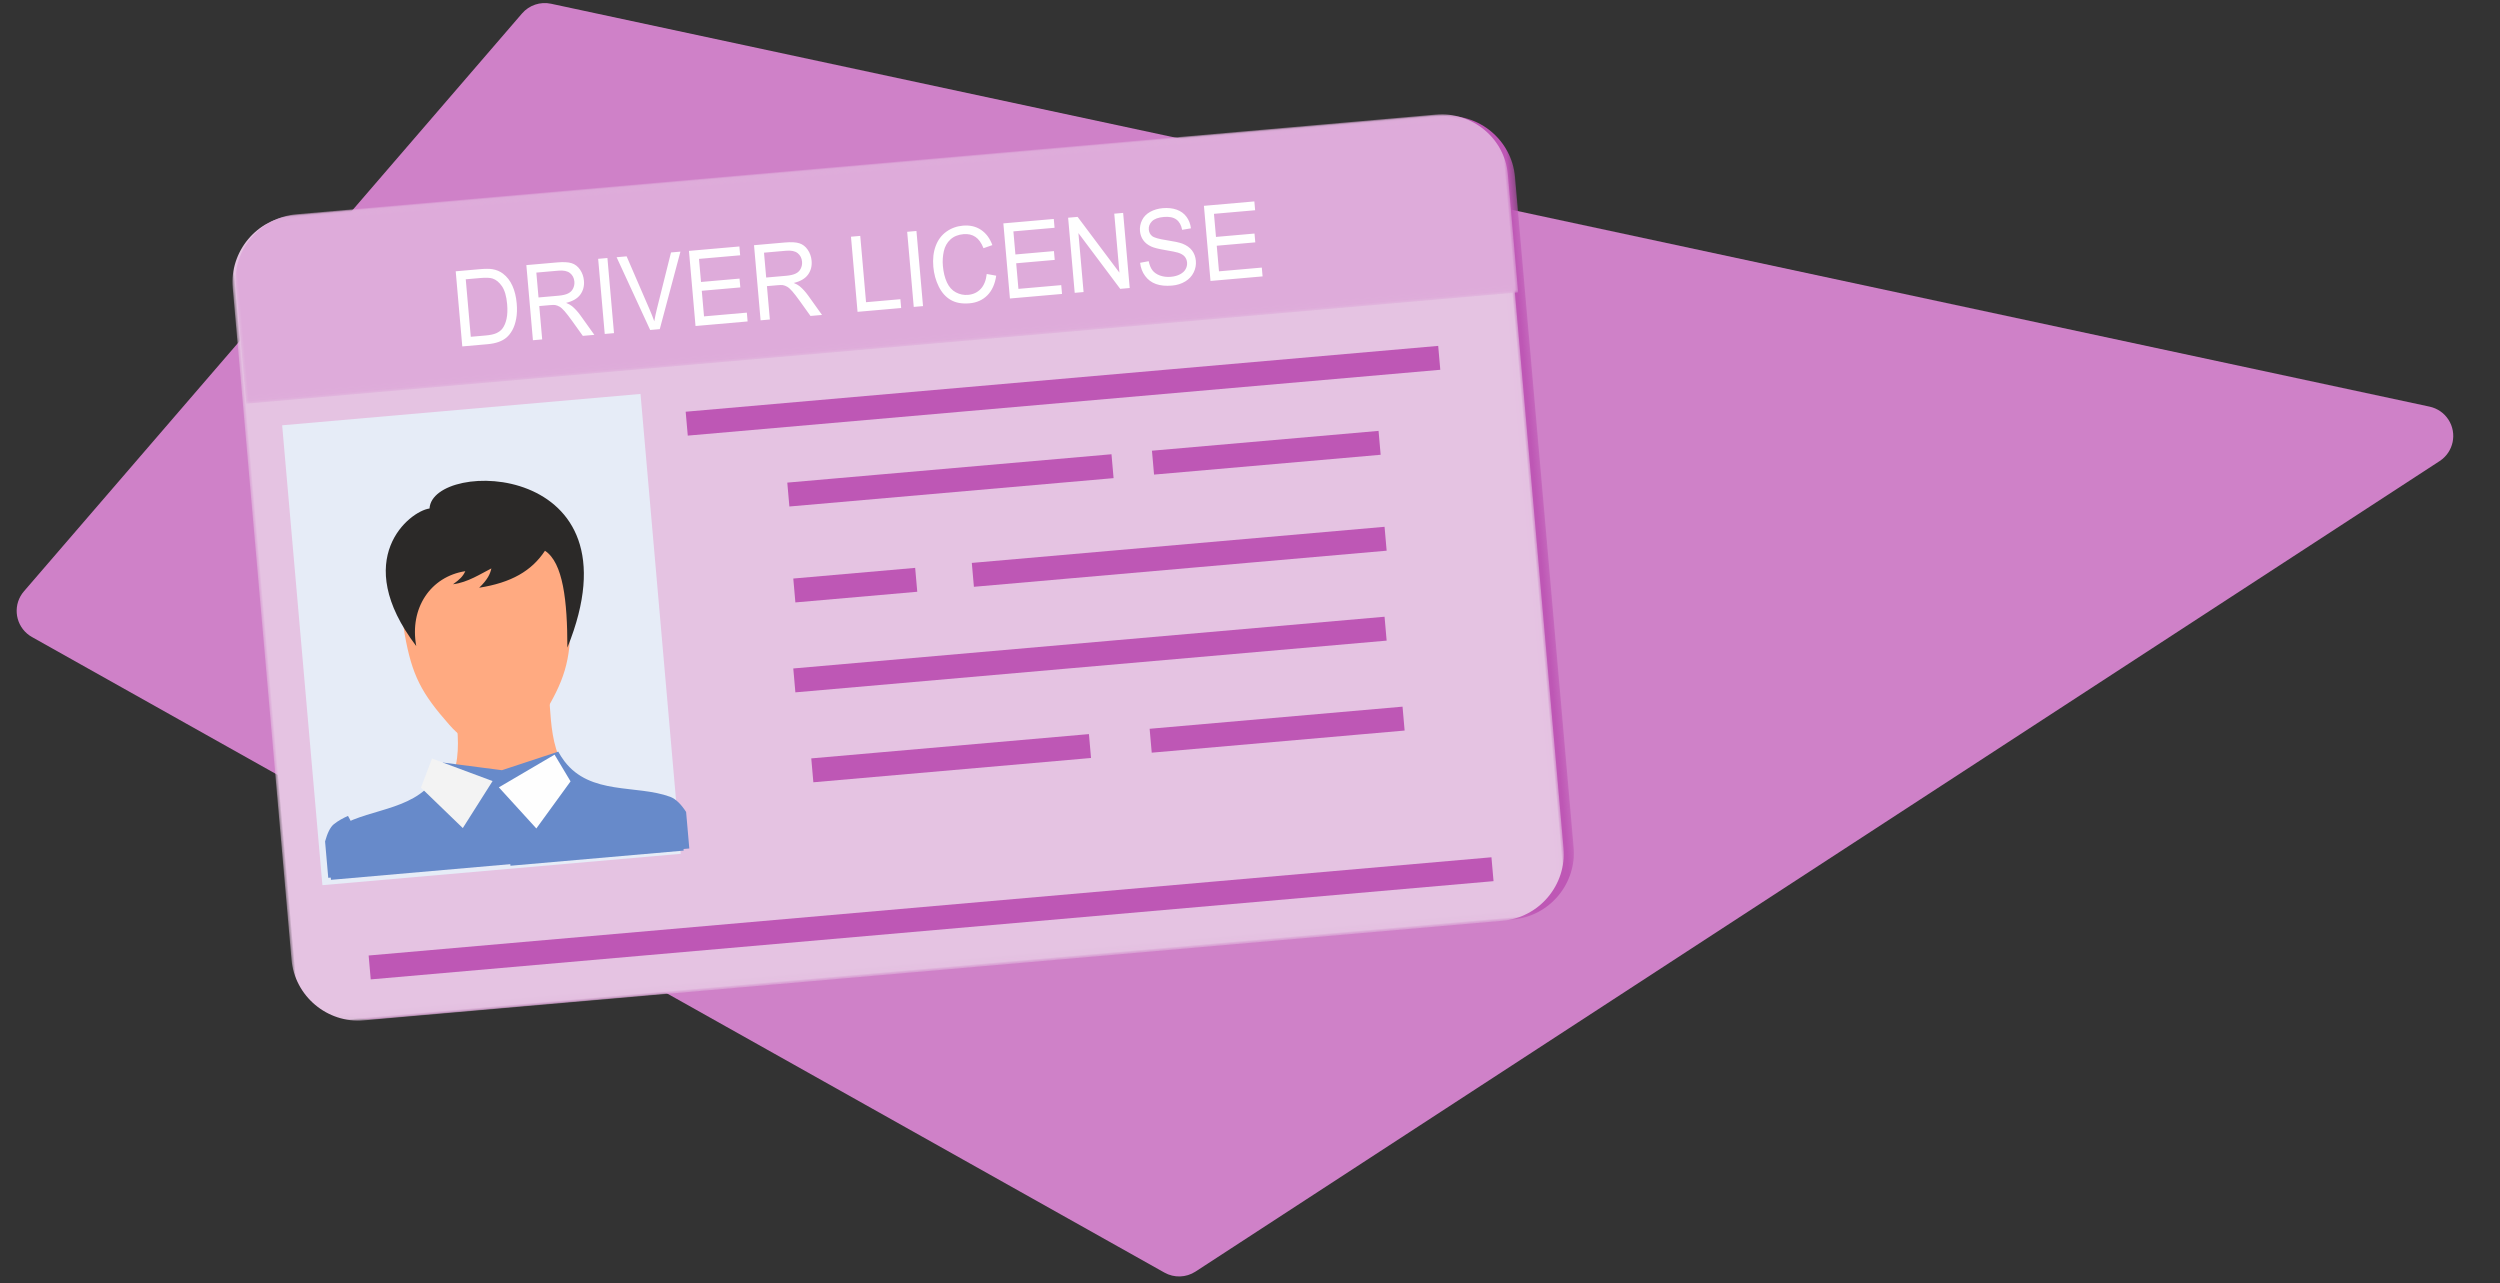
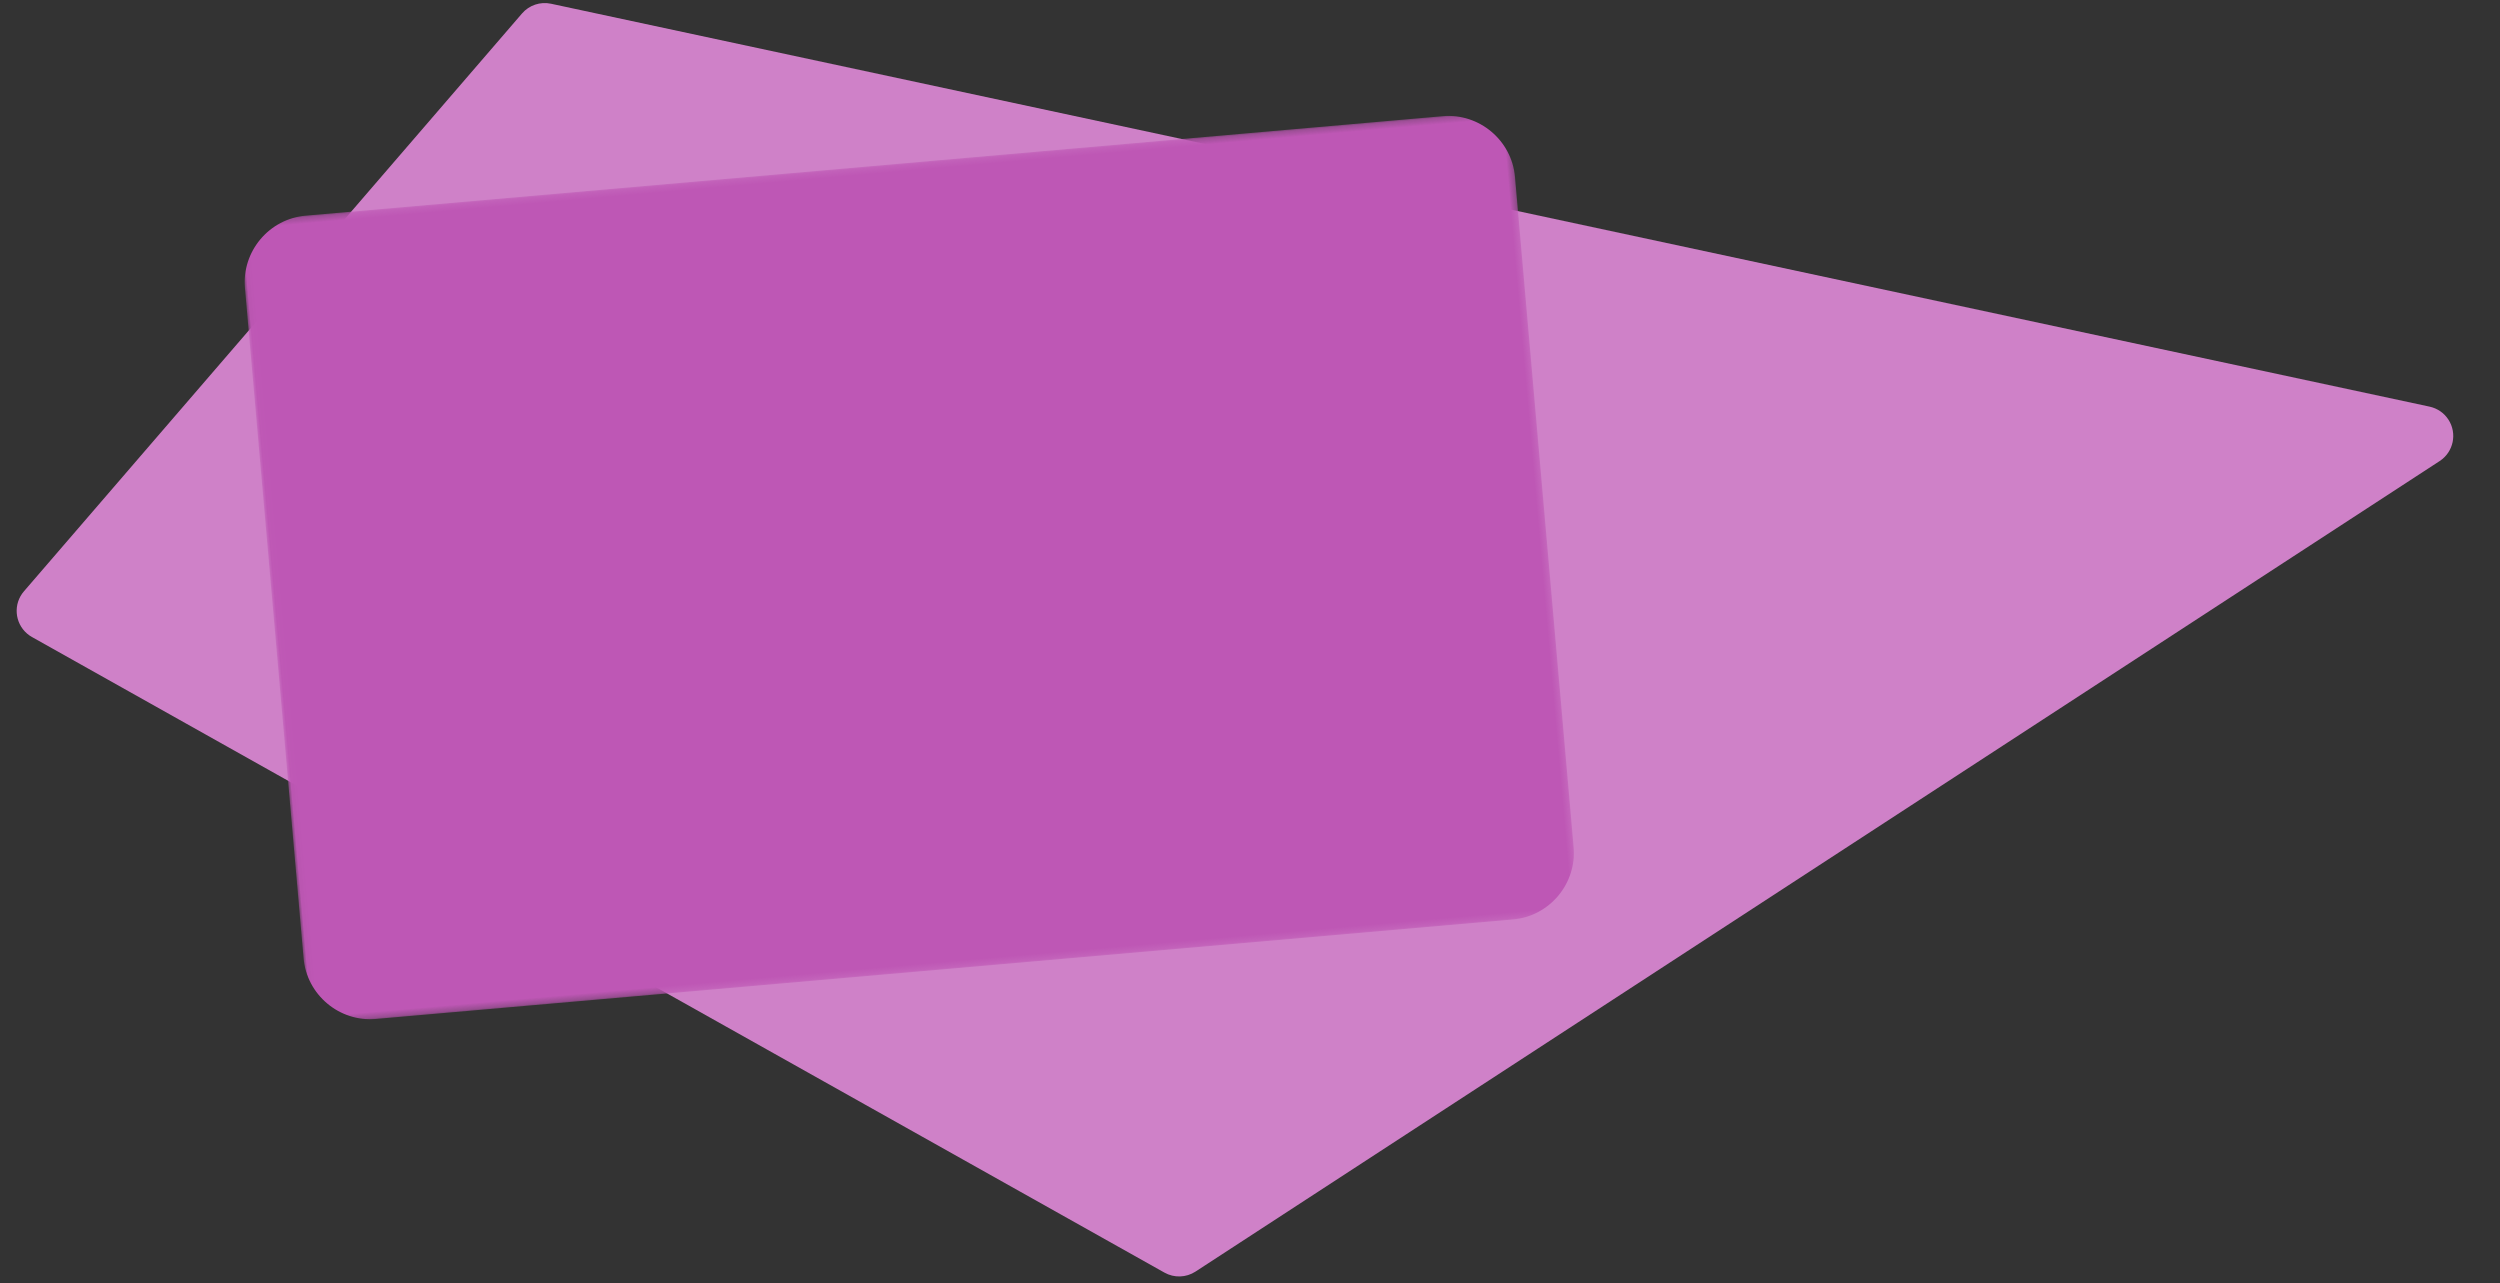
<svg xmlns="http://www.w3.org/2000/svg" xmlns:xlink="http://www.w3.org/1999/xlink" width="417px" height="214px" viewBox="0 0 417 214" version="1.1">
  <rect x="0" y="0" width="417" height="214" fill="#333333" stroke="none" />
  <title>0B6AFBEE-3D58-40E8-A4B1-D38EBD7CE0AB</title>
  <defs>
    <polygon id="path-1" points="0.034 0.229 212.693 0.229 212.693 134.731 0.034 134.731" />
    <polygon id="path-3" points="0 0.195 212.987 0.195 212.987 134.966 0 134.966" />
-     <polygon id="path-5" points="0 0.191 212.987 0.191 212.987 30.938 0 30.938" />
-     <polygon id="path-7" points="1.42 136.257 215.42 136.257 215.42 1.257 1.42 1.257" />
  </defs>
  <g id="Symbols" stroke="none" stroke-width="1" fill="none" fill-rule="evenodd">
    <g id="Group">
      <path d="M87.074,2.246 L3.993,98.631 C2.19,100.723 2.424,103.88 4.515,105.683 C4.768,105.901 5.042,106.093 5.333,106.256 L194.233,212.272 C195.856,213.183 197.85,213.117 199.409,212.101 L406.933,76.905 C409.247,75.398 409.9,72.3 408.393,69.987 C407.672,68.88 406.543,68.104 405.252,67.827 L91.91,0.622 C90.122,0.238 88.267,0.861 87.074,2.246 Z" id="Path-6" fill="#CF81C8" />
      <g id="Group-30" transform="translate(150.865, 94.458) rotate(-5) translate(-150.865, -94.458) translate(42.865, 25.958)">
        <g id="Group-3" transform="translate(2.418, 1.301)">
          <mask id="mask-2" fill="white">
            <use xlink:href="#path-1" />
          </mask>
          <g id="Clip-2" />
          <path d="M11.177,134.731 L201.55,134.731 C207.678,134.731 212.693,129.711 212.693,123.575 L212.693,11.386 C212.693,5.25 207.678,0.229 201.55,0.229 L11.177,0.229 C5.049,0.229 0.034,5.25 0.034,11.386 L0.034,123.575 C0.034,129.711 5.049,134.731 11.177,134.731" id="Fill-1" fill="#BE57B5" mask="url(#mask-2)" />
        </g>
        <g id="Group-6" transform="translate(0.426, 1.126)">
          <mask id="mask-4" fill="white">
            <use xlink:href="#path-3" />
          </mask>
          <g id="Clip-5" />
-           <path d="M11.16,134.966 L201.827,134.966 C207.964,134.966 212.987,129.935 212.987,123.786 L212.987,11.374 C212.987,5.226 207.964,0.195 201.827,0.195 L11.16,0.195 C5.022,0.195 -9.86111111e-05,5.226 -9.86111111e-05,11.374 L-9.86111111e-05,123.786 C-9.86111111e-05,129.935 5.022,134.966 11.16,134.966" id="Fill-4" fill="#E5C3E2" mask="url(#mask-4)" />
        </g>
        <g id="Group-9" transform="translate(0.973, 0.975)">
          <mask id="mask-6" fill="white">
            <use xlink:href="#path-5" />
          </mask>
          <g id="Clip-8" />
          <path d="M212.987,30.938 L212.987,11.155 C212.987,5.125 207.964,0.191 201.827,0.191 L11.16,0.191 C5.022,0.191 0,5.125 0,11.155 L0,30.938 L212.987,30.938 Z" id="Fill-7" fill="#DEABDA" mask="url(#mask-6)" />
        </g>
        <mask id="mask-8" fill="white">
          <use xlink:href="#path-7" />
        </mask>
        <g id="Clip-11" />
        <polygon id="Fill-10" fill="#E6ECF7" mask="url(#mask-8)" points="6.644 113.023 66.644 113.023 66.644 36.023 6.644 36.023" />
        <path d="M30.147,96.176 L39.175,98.307 L48.147,96.04 C46.932,93.011 46.983,89.791 47.038,86.381 C47.044,86.022 47.053,85.658 47.065,85.307 C46.762,85.83 46.439,86.371 46.093,86.936 C44.937,88.828 43.556,90.501 41.549,90.934 C40.999,91.053 40.087,91.112 39.175,91.112 C38.264,91.112 37.352,91.053 36.802,90.934 C34.795,90.501 33.414,88.828 32.258,86.936 C31.912,86.371 31.589,85.83 31.286,85.307 C31.298,85.658 31.307,86.022 31.313,86.381 C31.368,89.842 31.419,93.108 30.147,96.176" id="Fill-12" fill="#FFAA81" mask="url(#mask-8)" />
        <path d="M38.785,91.109 C38.172,91.227 37.156,91.287 36.14,91.287 L36.14,98.481 L46.14,96.215 C44.786,93.185 44.842,89.965 44.903,86.555 C44.91,86.197 44.92,85.833 44.933,85.481 C44.596,86.004 44.235,86.545 43.85,87.111 C42.561,89.002 41.022,90.675 38.785,91.109" id="Fill-13" fill="#FFAA81" mask="url(#mask-8)" />
        <path d="M37.858,52.12 C33.048,52.12 28.238,54.762 25.337,60.046 C23.935,62.599 23.673,69.271 23.964,72.516 C24.59,79.489 25.88,82.546 30.068,88.223 C31.37,89.988 32.925,91.55 35.186,91.954 C35.805,92.064 36.832,92.12 37.858,92.12 C38.885,92.12 39.912,92.064 40.531,91.954 C42.792,91.55 44.346,89.988 45.649,88.223 C49.837,82.546 51.127,79.489 51.753,72.516 C52.043,69.271 51.782,62.599 50.38,60.046 C47.479,54.762 42.668,52.12 37.858,52.12" id="Fill-14" fill="#FFAA81" mask="url(#mask-8)" />
        <path d="M35.837,52.599 L35.837,92.599 C36.938,92.599 38.038,92.544 38.701,92.433 C41.124,92.029 42.789,90.467 44.184,88.702 C44.602,88.174 44.992,87.669 45.357,87.181 C48.922,82.423 50.116,79.319 50.724,72.995 C51.036,69.75 50.755,63.079 49.253,60.525 C46.145,55.241 40.991,52.599 35.837,52.599" id="Fill-15" fill="#FFAA81" mask="url(#mask-8)" />
        <path d="M34.956,62.927 C29.131,63.314 25.115,68.221 25.715,74.659 C15.975,59.217 26.536,52.151 29.922,51.991 C31.116,43.77 66.159,47.063 50.804,77.112 C51.489,69.349 51.327,62.916 48.489,60.691 C45.986,63.857 42.41,65.507 37.018,65.879 C38.564,64.639 39.054,63.724 39.329,62.846 C37.547,63.554 35.176,64.842 32.728,64.922 C33.939,64.203 34.472,63.773 34.956,62.927" id="Fill-16" fill="#2B2928" mask="url(#mask-8)" />
        <path d="M38.145,96.531 L28.454,94.399 C28.224,94.916 27.954,95.427 27.637,95.933 C23.809,102.022 15.997,100.845 10.578,103.394 C9.632,103.839 8.827,104.859 8.145,106.144 L8.145,112.263 L68.145,112.263 L68.145,106.143 C67.463,104.858 66.658,103.839 65.713,103.394 C60.294,100.845 52.481,102.022 48.653,95.933 C48.309,95.383 48.019,94.827 47.777,94.263 L38.145,96.531 Z" id="Fill-17" fill="#678ACA" mask="url(#mask-8)" />
        <path d="M11.904,101.887 C12.774,103.695 13.369,106.152 13.725,111.887 L7.725,111.887 L7.725,105.798 C8.203,104.519 8.767,103.504 9.43,103.062 C10.198,102.549 11.035,102.187 11.904,101.887" id="Fill-18" fill="#678ACA" mask="url(#mask-8)" />
        <path d="M47.488,94.531 L38.177,96.799 L38.177,112.531 L67.177,112.531 L67.177,106.41 C66.518,105.126 65.739,104.106 64.826,103.661 C59.587,101.113 52.035,102.289 48.335,96.2 C48.002,95.65 47.722,95.094 47.488,94.531" id="Fill-19" fill="#678ACA" mask="url(#mask-8)" />
        <path d="M61.697,102.435 C60.827,104.243 60.232,106.699 59.876,112.435 L65.876,112.435 L65.876,106.345 C65.398,105.066 64.833,104.052 64.171,103.61 C63.403,103.096 62.565,102.735 61.697,102.435" id="Fill-20" fill="#678ACA" mask="url(#mask-8)" />
        <polygon id="Fill-21" fill="#FEFEFE" mask="url(#mask-8)" points="37.388 99.333 47.122 94.711 49.388 99.383 43.019 106.711" />
        <polygon id="Fill-22" fill="#F3F3F3" mask="url(#mask-8)" points="36.437 98.2 26.703 93.578 24.437 98.25 30.805 105.578" />
        <polygon id="Fill-23" fill="#BE57B5" mask="url(#mask-8)" points="73.892 43.635 199.892 43.635 199.892 39.635 73.892 39.635" />
        <path d="M150.805,56.891 L188.746,56.891 L188.746,52.891 L150.805,52.891 L150.805,56.891 Z M89.746,56.891 L144.029,56.891 L144.029,52.891 L89.746,52.891 L89.746,56.891 Z" id="Fill-24" fill="#BE57B5" mask="url(#mask-8)" />
-         <path d="M119.24,72.917 L188.348,72.917 L188.348,68.917 L119.24,68.917 L119.24,72.917 Z M89.348,72.917 L109.755,72.917 L109.755,68.917 L89.348,68.917 L89.348,72.917 Z" id="Fill-25" fill="#BE57B5" mask="url(#mask-8)" />
+         <path d="M119.24,72.917 L188.348,72.917 L119.24,68.917 L119.24,72.917 Z M89.348,72.917 L109.755,72.917 L109.755,68.917 L89.348,68.917 L89.348,72.917 Z" id="Fill-25" fill="#BE57B5" mask="url(#mask-8)" />
        <polygon id="Fill-26" fill="#BE57B5" mask="url(#mask-8)" points="88.04 87.86 187.04 87.86 187.04 83.86 88.04 83.86" />
        <path d="M146.376,103.064 L188.721,103.064 L188.721,99.064 L146.376,99.064 L146.376,103.064 Z M89.721,103.064 L136.213,103.064 L136.213,99.064 L89.721,99.064 L89.721,103.064 Z" id="Fill-27" fill="#BE57B5" mask="url(#mask-8)" />
        <polygon id="Fill-28" fill="#BE57B5" mask="url(#mask-8)" points="13.306 129.383 201.306 129.383 201.306 125.383 13.306 125.383" />
-         <path d="M163,25.535 L163,12.957 L171.444,12.957 L171.444,14.433 L164.551,14.433 L164.551,18.298 L171.003,18.298 L171.003,19.773 L164.551,19.773 L164.551,24.059 L171.721,24.059 L171.721,25.535 L163,25.535 Z M151.567,21.495 L153.02,21.354 C153.088,21.987 153.249,22.505 153.502,22.912 C153.756,23.316 154.147,23.644 154.678,23.896 C155.209,24.144 155.808,24.271 156.472,24.271 C157.063,24.271 157.583,24.177 158.035,23.986 C158.487,23.796 158.821,23.536 159.041,23.205 C159.262,22.874 159.374,22.514 159.374,22.127 C159.374,21.735 159.268,21.392 159.055,21.097 C158.843,20.804 158.492,20.558 158.002,20.356 C157.689,20.227 156.995,20.022 155.92,19.744 C154.844,19.466 154.093,19.205 153.663,18.959 C153.105,18.643 152.691,18.251 152.419,17.785 C152.144,17.32 152.008,16.796 152.008,16.219 C152.008,15.581 152.177,14.986 152.511,14.436 C152.846,13.882 153.334,13.464 153.978,13.177 C154.621,12.89 155.337,12.746 156.124,12.746 C156.989,12.746 157.754,12.896 158.416,13.197 C159.077,13.496 159.586,13.938 159.943,14.524 C160.299,15.106 160.49,15.768 160.517,16.506 L159.031,16.629 C158.952,15.835 158.682,15.235 158.222,14.831 C157.762,14.424 157.082,14.222 156.184,14.222 C155.247,14.222 154.564,14.407 154.137,14.775 C153.709,15.144 153.494,15.589 153.494,16.11 C153.494,16.561 153.647,16.933 153.949,17.226 C154.248,17.516 155.024,17.817 156.282,18.122 C157.539,18.429 158.402,18.696 158.87,18.924 C159.548,19.261 160.052,19.685 160.375,20.204 C160.699,20.719 160.86,21.313 160.86,21.987 C160.86,22.657 160.683,23.284 160.326,23.875 C159.97,24.466 159.461,24.927 158.794,25.254 C158.127,25.582 157.379,25.746 156.543,25.746 C155.487,25.746 154.602,25.579 153.889,25.249 C153.173,24.917 152.615,24.42 152.209,23.752 C151.801,23.088 151.589,22.335 151.567,21.495 L151.567,21.495 Z M140.262,25.535 L140.262,12.957 L141.852,12.957 L147.987,22.83 L147.987,12.957 L149.474,12.957 L149.474,25.535 L147.884,25.535 L141.748,15.662 L141.748,25.535 L140.262,25.535 Z M129.417,25.535 L129.417,12.957 L137.861,12.957 L137.861,14.433 L130.969,14.433 L130.969,18.298 L137.42,18.298 L137.42,19.773 L130.969,19.773 L130.969,24.059 L138.139,24.059 L138.139,25.535 L129.417,25.535 Z M125.919,21.123 L127.471,21.545 C127.147,22.912 126.564,23.951 125.724,24.669 C124.882,25.386 123.854,25.746 122.637,25.746 C121.379,25.746 120.356,25.471 119.566,24.917 C118.777,24.367 118.178,23.568 117.767,22.523 C117.356,21.474 117.149,20.353 117.149,19.152 C117.149,17.844 117.38,16.702 117.846,15.727 C118.311,14.752 118.973,14.011 119.83,13.505 C120.688,12.998 121.632,12.746 122.661,12.746 C123.832,12.746 124.814,13.065 125.609,13.706 C126.407,14.348 126.962,15.247 127.275,16.406 L125.756,16.793 C125.487,15.879 125.092,15.212 124.577,14.796 C124.063,14.377 123.415,14.169 122.634,14.169 C121.738,14.169 120.987,14.401 120.386,14.863 C119.784,15.326 119.359,15.95 119.117,16.728 C118.872,17.51 118.75,18.315 118.75,19.144 C118.75,20.212 118.894,21.146 119.182,21.943 C119.471,22.742 119.92,23.337 120.53,23.732 C121.139,24.127 121.798,24.323 122.509,24.323 C123.374,24.323 124.104,24.054 124.703,23.518 C125.302,22.979 125.707,22.183 125.919,21.123 L125.919,21.123 Z M113.313,25.535 L114.865,25.535 L114.865,12.957 L113.313,12.957 L113.313,25.535 Z M103.903,25.535 L103.903,12.957 L105.455,12.957 L105.455,24.059 L111.204,24.059 L111.204,25.535 L103.903,25.535 Z M89.22,18.508 L92.541,18.508 C93.249,18.508 93.799,18.429 94.196,18.271 C94.594,18.116 94.896,17.864 95.1,17.516 C95.307,17.171 95.41,16.796 95.41,16.388 C95.41,15.794 95.211,15.302 94.811,14.919 C94.411,14.535 93.78,14.345 92.917,14.345 L89.22,14.345 L89.22,18.508 Z M87.669,25.535 L87.669,12.957 L92.852,12.957 C93.894,12.957 94.686,13.071 95.228,13.297 C95.77,13.522 96.202,13.92 96.526,14.491 C96.85,15.062 97.011,15.695 97.011,16.386 C97.011,17.279 96.741,18.031 96.205,18.643 C95.669,19.255 94.841,19.641 93.72,19.809 C94.131,20.019 94.441,20.23 94.653,20.435 C95.105,20.88 95.533,21.439 95.933,22.11 L97.955,25.535 L96.023,25.535 L94.476,22.918 C94.027,22.16 93.654,21.583 93.363,21.182 C93.069,20.781 92.808,20.502 92.576,20.341 C92.348,20.183 92.111,20.072 91.871,20.008 C91.697,19.969 91.411,19.949 91.011,19.949 L89.22,19.949 L89.22,25.535 L87.669,25.535 Z M76.775,25.535 L76.775,12.957 L85.219,12.957 L85.219,14.433 L78.326,14.433 L78.326,18.298 L84.778,18.298 L84.778,19.773 L78.326,19.773 L78.326,24.059 L85.496,24.059 L85.496,25.535 L76.775,25.535 Z M69.18,25.535 L64.661,12.957 L66.338,12.957 L69.376,22.098 C69.619,22.83 69.825,23.515 69.989,24.156 C70.168,23.468 70.378,22.783 70.617,22.098 L73.77,12.957 L75.348,12.957 L70.789,25.535 L69.18,25.535 Z M61.572,25.535 L63.123,25.535 L63.123,12.957 L61.572,12.957 L61.572,25.535 Z M51.1,18.508 L54.421,18.508 C55.129,18.508 55.679,18.429 56.076,18.271 C56.474,18.116 56.776,17.864 56.98,17.516 C57.187,17.171 57.29,16.796 57.29,16.388 C57.29,15.794 57.091,15.302 56.691,14.919 C56.291,14.535 55.659,14.345 54.797,14.345 L51.1,14.345 L51.1,18.508 Z M49.549,25.535 L49.549,12.957 L54.731,12.957 C55.774,12.957 56.566,13.071 57.108,13.297 C57.649,13.522 58.082,13.92 58.406,14.491 C58.73,15.062 58.891,15.695 58.891,16.386 C58.891,17.279 58.621,18.031 58.085,18.643 C57.549,19.255 56.721,19.641 55.6,19.809 C56.011,20.019 56.321,20.23 56.533,20.435 C56.985,20.88 57.413,21.439 57.813,22.11 L59.835,25.535 L57.902,25.535 L56.356,22.918 C55.907,22.16 55.534,21.583 55.243,21.182 C54.949,20.781 54.688,20.502 54.457,20.341 C54.228,20.183 53.991,20.072 53.751,20.008 C53.577,19.969 53.291,19.949 52.891,19.949 L51.1,19.949 L51.1,25.535 L49.549,25.535 Z M39.273,24.059 L41.766,24.059 C42.537,24.059 43.141,23.984 43.579,23.829 C44.017,23.673 44.366,23.457 44.627,23.175 C44.992,22.78 45.278,22.247 45.482,21.58 C45.686,20.912 45.789,20.104 45.789,19.152 C45.789,17.835 45.588,16.822 45.188,16.113 C44.788,15.405 44.3,14.931 43.726,14.69 C43.312,14.518 42.645,14.433 41.725,14.433 L39.273,14.433 L39.273,24.059 Z M37.721,25.535 L37.721,12.957 L41.75,12.957 C42.659,12.957 43.353,13.016 43.832,13.136 C44.502,13.303 45.073,13.604 45.547,14.038 C46.165,14.6 46.625,15.314 46.93,16.187 C47.237,17.059 47.39,18.057 47.39,19.179 C47.39,20.133 47.286,20.98 47.08,21.717 C46.873,22.455 46.606,23.067 46.282,23.55 C45.955,24.033 45.601,24.414 45.215,24.689 C44.831,24.967 44.366,25.178 43.821,25.321 C43.274,25.465 42.648,25.535 41.94,25.535 L37.721,25.535 Z" id="Fill-29" fill="#FFFFFF" mask="url(#mask-8)" />
      </g>
    </g>
  </g>
</svg>